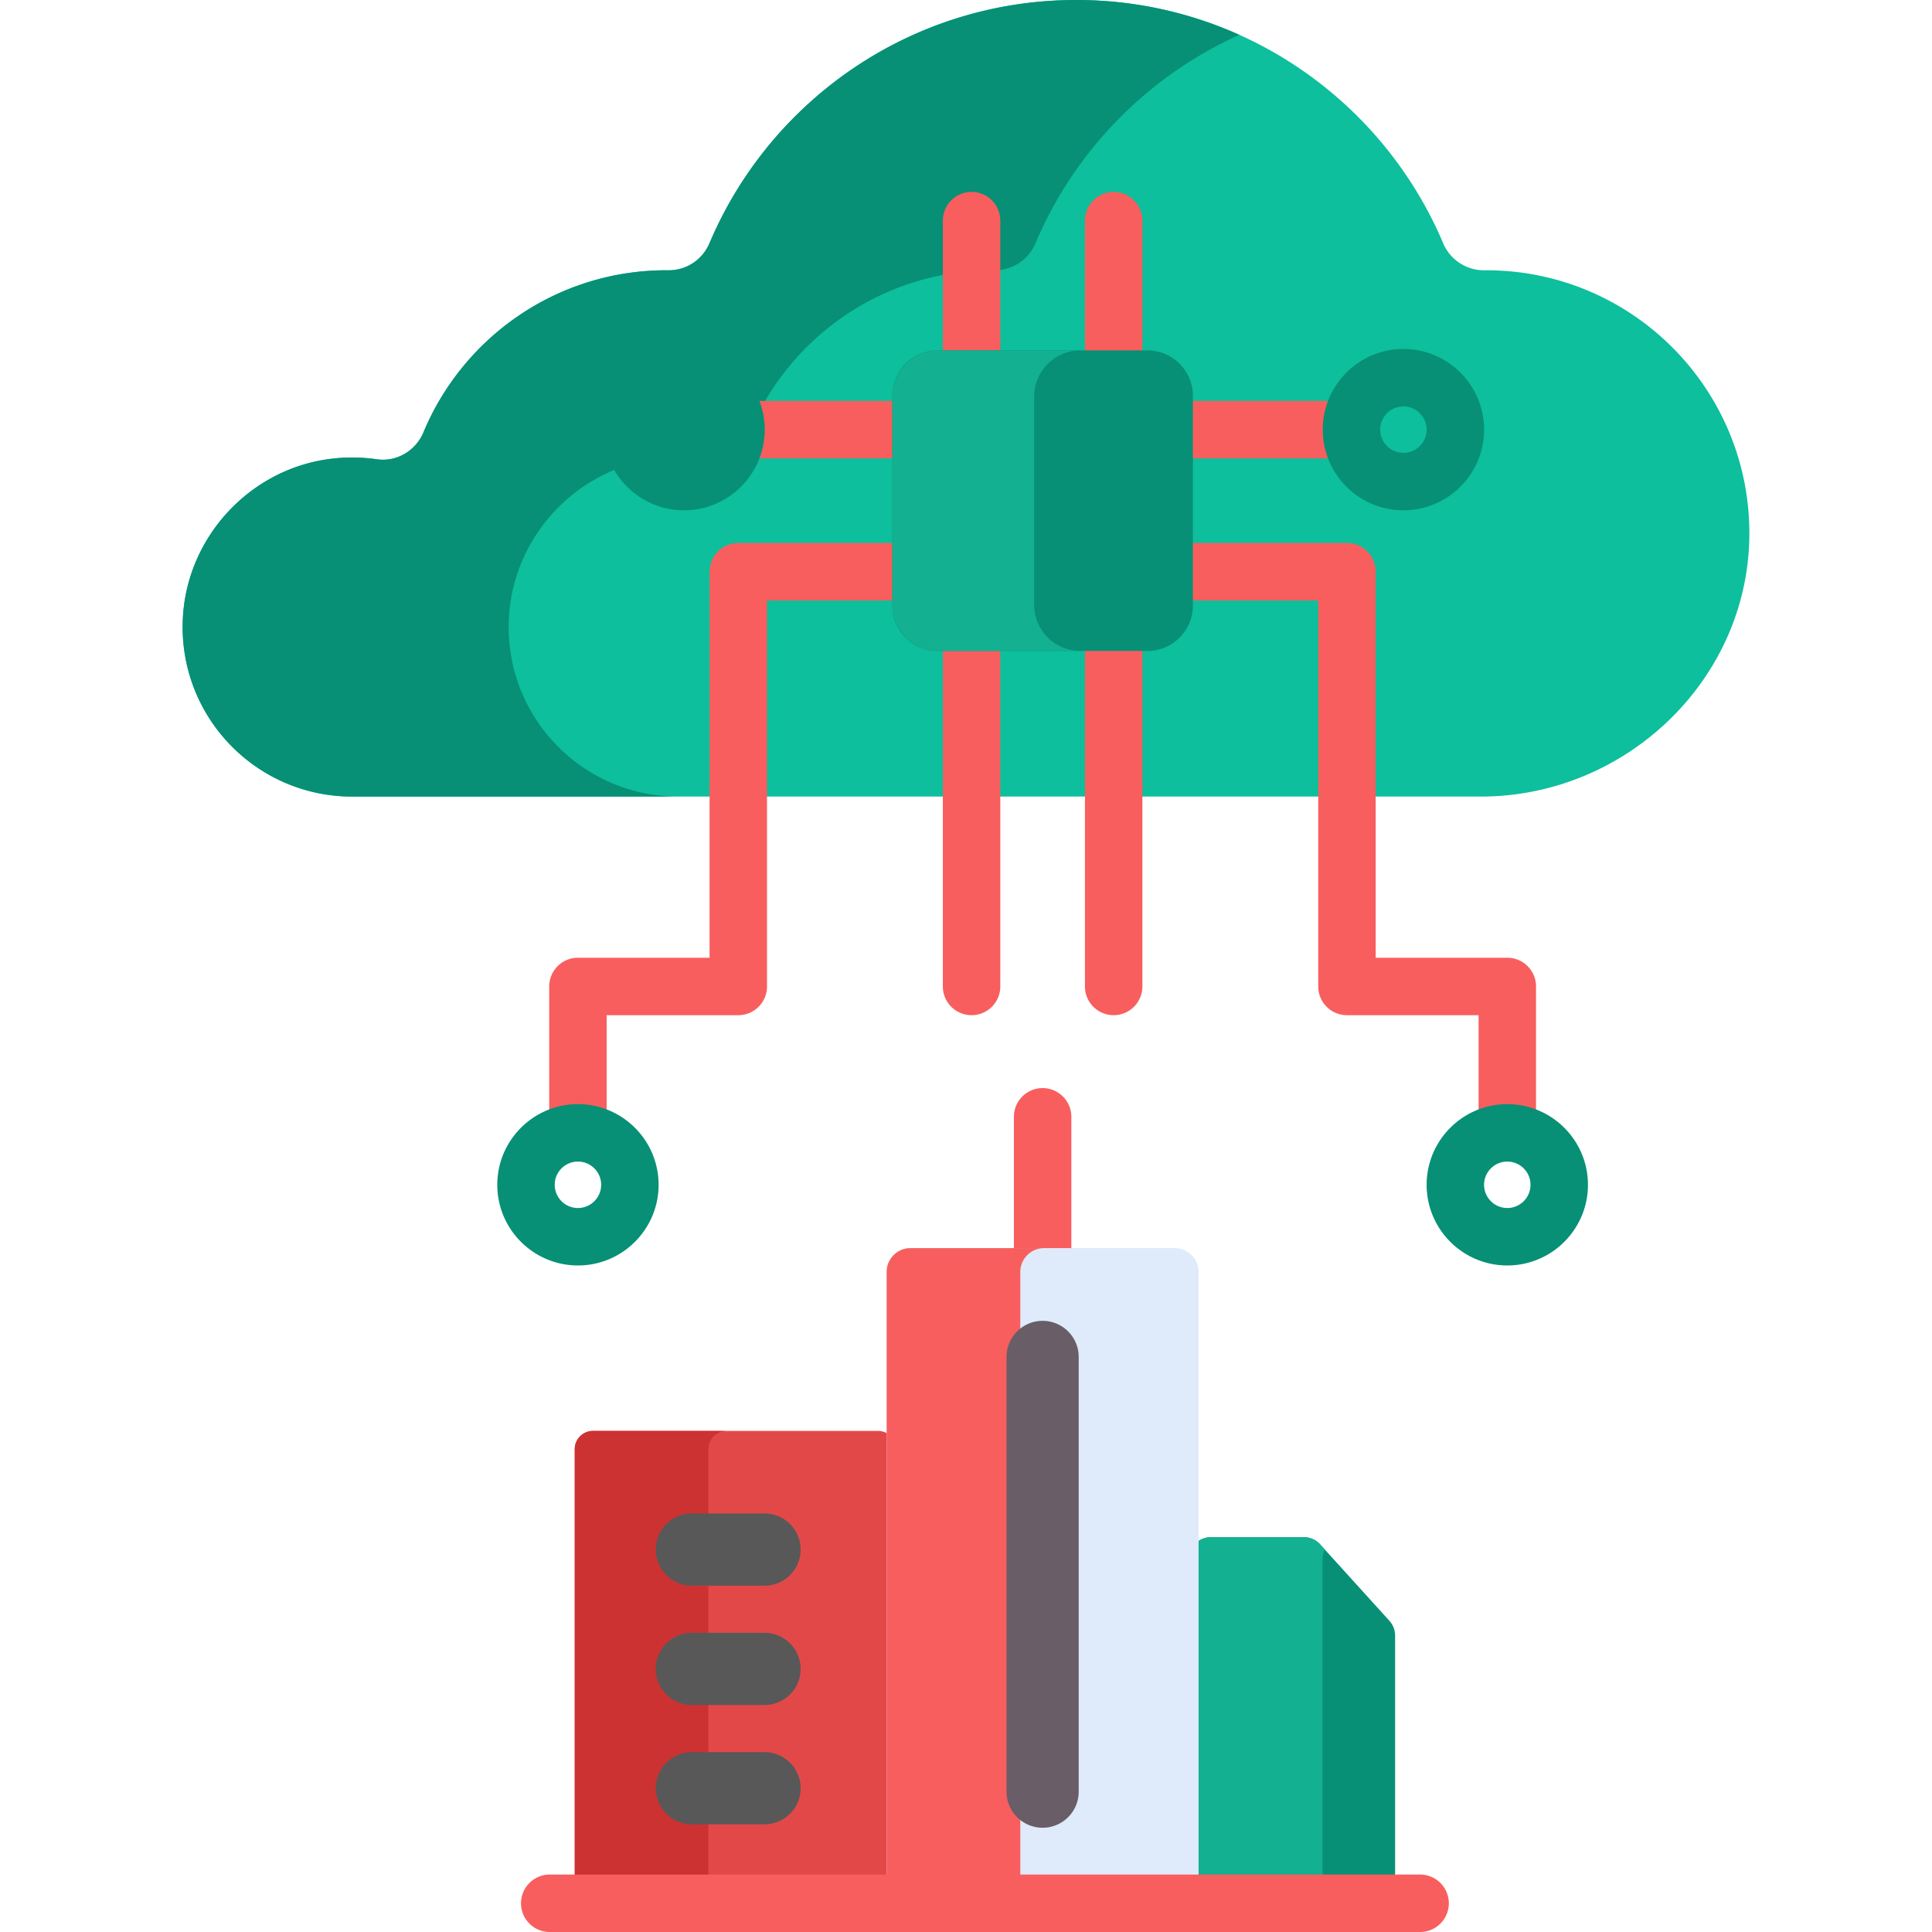
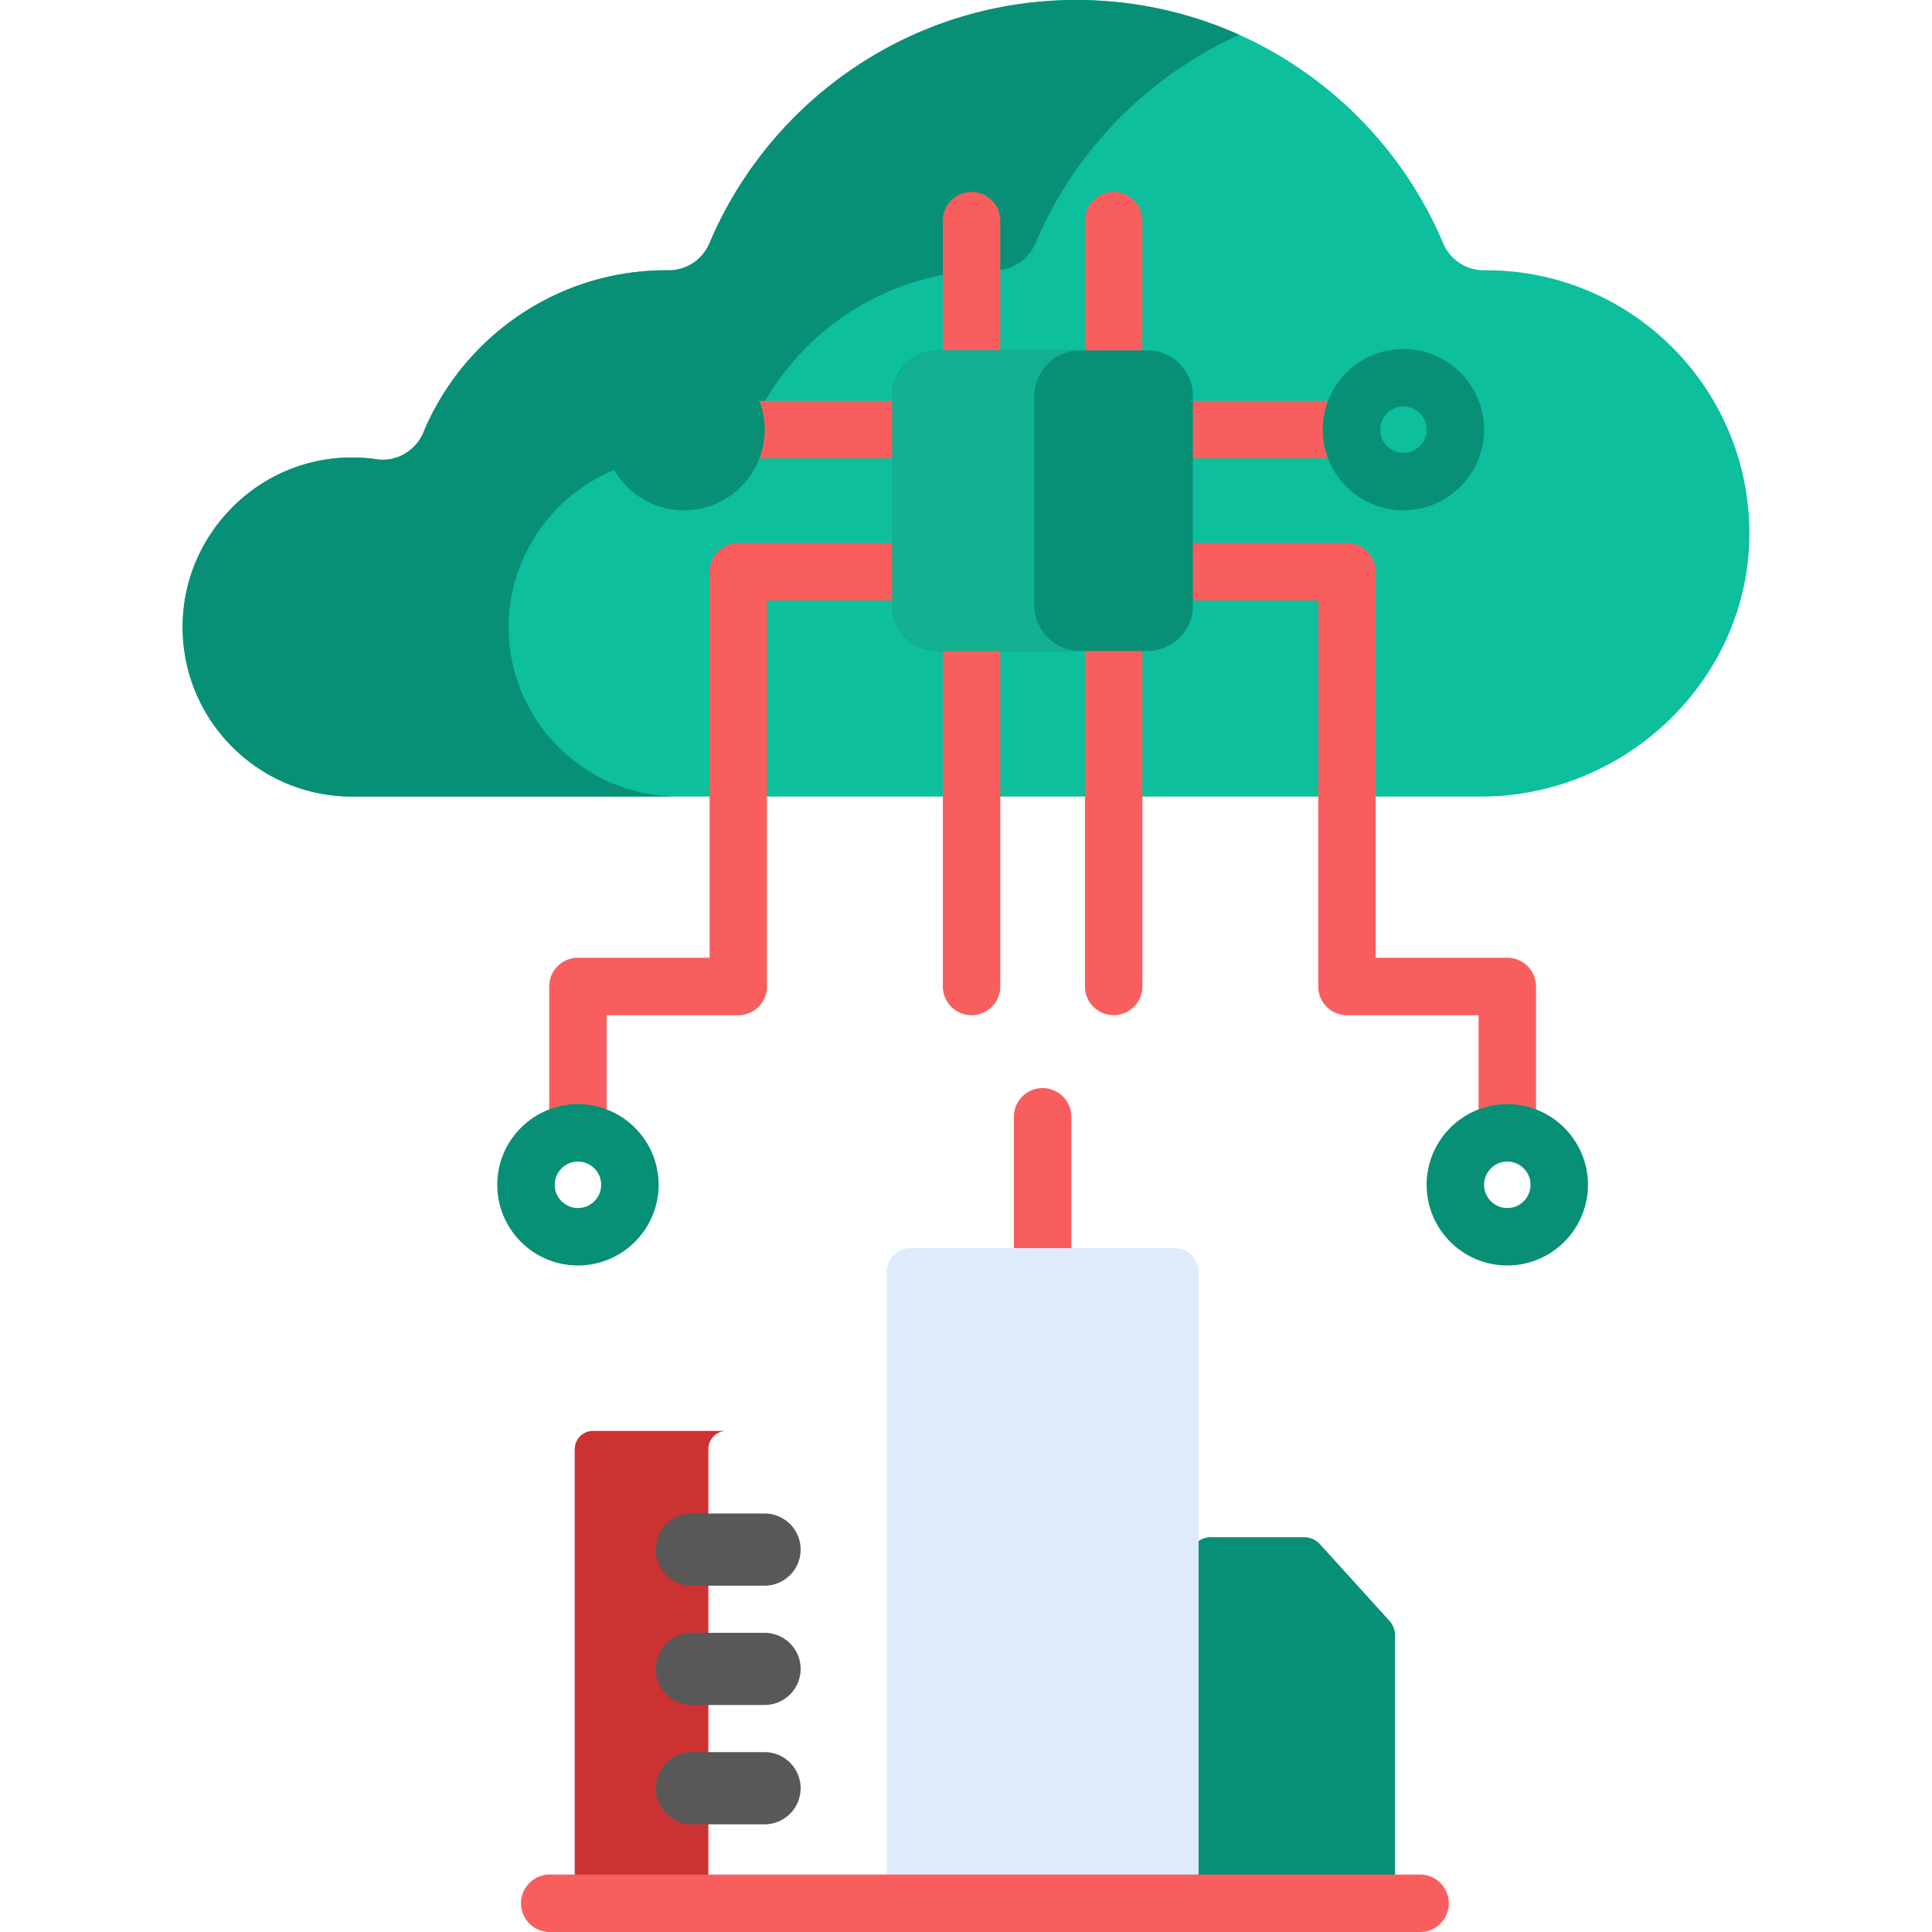
<svg xmlns="http://www.w3.org/2000/svg" width="512" height="512" x="0" y="0" viewBox="0 0 512 512" style="enable-background:new 0 0 512 512" xml:space="preserve" class="">
  <g>
    <path fill="#f85e5e" d="M276.305 338.379a7.612 7.612 0 0 1-7.612-7.612v-34.799a7.612 7.612 0 1 1 15.224 0v34.799a7.613 7.613 0 0 1-7.612 7.612z" opacity="1" data-original="#b1dbfc" class="" />
    <path fill="#0dbf9c" d="M393.862 71.624c-.177 0-.353 0-.529.002a11.719 11.719 0 0 1-10.878-7.165C366.431 26.585 328.949 0 285.236 0c-43.705 0-81.181 26.575-97.21 64.439-1.862 4.399-6.111 7.226-10.887 7.187a93.283 93.283 0 0 0-.529-.002c-29.01 0-53.867 17.719-64.375 42.92-2.044 4.903-7.114 7.939-12.37 7.17a45.6 45.6 0 0 0-11.728-.18c-21.463 2.423-38.383 20.349-39.656 41.911-1.537 26.05 19.133 47.655 44.85 47.655h299.092c39.137 0 71.945-32.029 71.164-71.159-.757-37.86-31.684-68.317-69.725-68.317z" opacity="1" data-original="#60b8fe" class="" />
    <path fill="#079075" d="M134.881 163.445c1.273-21.562 18.193-39.488 39.656-41.911a45.6 45.6 0 0 1 11.728.18c5.256.769 10.326-2.267 12.37-7.17 10.507-25.201 35.365-42.92 64.374-42.92.177 0 .353 0 .529.002 4.776.04 9.025-2.788 10.887-7.187 10.382-24.524 29.769-44.301 54.01-55.2C315.25 3.311 300.633 0 285.236 0c-43.705 0-81.181 26.575-97.21 64.439-1.862 4.399-6.111 7.227-10.887 7.187a93.283 93.283 0 0 0-.529-.002c-29.009 0-53.867 17.719-64.375 42.92-2.044 4.903-7.114 7.939-12.37 7.17a45.6 45.6 0 0 0-11.728-.18c-21.463 2.423-38.383 20.349-39.656 41.911C46.943 189.494 67.614 211.1 93.33 211.1h86.401c-25.717 0-46.387-21.606-44.85-47.655z" opacity="1" data-original="#23a8fe" class="" />
    <g fill="#b1dbfc">
      <path d="M356.959 121.469h-40.831a7.612 7.612 0 1 1 0-15.224h40.831a7.612 7.612 0 1 1 0 15.224zM153.16 307.831a7.612 7.612 0 0 1-7.612-7.612v-38.796a7.612 7.612 0 0 1 7.612-7.612h34.879v-102.3a7.612 7.612 0 0 1 7.612-7.612h40.83a7.612 7.612 0 1 1 0 15.224h-33.219v102.301a7.612 7.612 0 0 1-7.612 7.612h-34.879v31.185a7.61 7.61 0 0 1-7.611 7.61zM399.449 307.831a7.612 7.612 0 0 1-7.612-7.612v-31.185h-34.878a7.612 7.612 0 0 1-7.612-7.612V159.123h-33.219a7.612 7.612 0 1 1 0-15.224h40.831a7.612 7.612 0 0 1 7.612 7.612v102.301h34.878a7.612 7.612 0 0 1 7.612 7.612v38.796a7.612 7.612 0 0 1-7.612 7.611zM236.481 121.469h-40.83a7.612 7.612 0 1 1 0-15.224h40.83a7.612 7.612 0 1 1 0 15.224zM257.477 269.033a7.612 7.612 0 0 1-7.612-7.612v-88.915a7.612 7.612 0 1 1 15.224 0v88.915a7.612 7.612 0 0 1-7.612 7.612zM295.131 269.033a7.612 7.612 0 0 1-7.612-7.612v-88.915a7.612 7.612 0 1 1 15.224 0v88.915a7.612 7.612 0 0 1-7.612 7.612zM257.478 100.477a7.612 7.612 0 0 1-7.612-7.612V58.474a7.612 7.612 0 1 1 15.224 0v34.391a7.612 7.612 0 0 1-7.612 7.612zM295.132 100.477a7.612 7.612 0 0 1-7.612-7.612V58.474a7.612 7.612 0 1 1 15.224 0v34.391a7.612 7.612 0 0 1-7.612 7.612z" fill="#f85e5e" opacity="1" data-original="#b1dbfc" class="" />
    </g>
    <path fill="#079075" d="M399.449 335.361c-11.787 0-21.376-9.59-21.376-21.377s9.589-21.376 21.376-21.376 21.376 9.589 21.376 21.376-9.589 21.377-21.376 21.377zm0-27.53c-3.393 0-6.153 2.76-6.153 6.153s2.76 6.154 6.153 6.154 6.153-2.761 6.153-6.154a6.159 6.159 0 0 0-6.153-6.153zM371.919 135.234c-11.787 0-21.376-9.589-21.376-21.376s9.589-21.377 21.376-21.377 21.377 9.59 21.377 21.377-9.59 21.376-21.377 21.376zm0-27.53c-3.393 0-6.153 2.761-6.153 6.154s2.76 6.153 6.153 6.153 6.154-2.76 6.154-6.153-2.761-6.154-6.154-6.154zM181.28 135.234c-11.787 0-21.376-9.589-21.376-21.376s9.589-21.377 21.376-21.377 21.377 9.59 21.377 21.377-9.59 21.376-21.377 21.376zm0-27.53c-3.393 0-6.153 2.761-6.153 6.154s2.76 6.153 6.153 6.153 6.154-2.76 6.154-6.153a6.162 6.162 0 0 0-6.154-6.154zM153.16 335.361c-11.787 0-21.376-9.59-21.376-21.377s9.589-21.376 21.376-21.376 21.377 9.589 21.377 21.376-9.59 21.377-21.377 21.377zm0-27.53c-3.393 0-6.153 2.76-6.153 6.153s2.76 6.154 6.153 6.154 6.154-2.761 6.154-6.154-2.761-6.153-6.154-6.153z" opacity="1" data-original="#fee55a" class="" />
-     <path fill="#e34848" d="M232.682 379.204h-75.53a4.842 4.842 0 0 0-4.842 4.842v122.689h85.213V384.046a4.84 4.84 0 0 0-4.841-4.842z" opacity="1" data-original="#4f67d2" class="" />
    <path fill="#cc3232" d="M192.567 379.204h-35.415a4.842 4.842 0 0 0-4.842 4.841v122.689h35.415V384.046a4.842 4.842 0 0 1 4.842-4.842z" opacity="1" data-original="#324ccc" class="" />
    <path fill="#079075" d="m368.209 429.533-18.355-20.252a5.815 5.815 0 0 0-4.309-1.91H320.9a5.814 5.814 0 0 0-5.815 5.815v93.549h54.63v-73.297a5.809 5.809 0 0 0-1.506-3.905z" opacity="1" data-original="#fee55a" class="" />
-     <path fill="#13b091" d="m351.101 410.658-1.248-1.376a5.815 5.815 0 0 0-4.309-1.91H320.9a5.814 5.814 0 0 0-5.815 5.815v93.549H350.5v-93.549a5.772 5.772 0 0 1 .601-2.529z" opacity="1" data-original="#ffd301" class="" />
    <path fill="#585858" d="M202.612 420.225h-19.259a9.564 9.564 0 0 1 0-19.128h19.259a9.564 9.564 0 0 1 0 19.128zM202.612 451.842h-19.259a9.564 9.564 0 0 1 0-19.128h19.259a9.564 9.564 0 0 1 0 19.128zM202.612 483.459h-19.259a9.564 9.564 0 0 1 0-19.128h19.259a9.564 9.564 0 0 1 0 19.128z" opacity="1" data-original="#6c7ed6" class="" />
    <path fill="#dfebfa" d="M311.326 330.767h-70.042a6.31 6.31 0 0 0-6.31 6.31v169.657h82.663V337.078a6.312 6.312 0 0 0-6.311-6.311z" opacity="1" data-original="#dfebfa" class="" />
-     <path fill="#f85e5e" d="M276.699 330.767h-35.415a6.311 6.311 0 0 0-6.311 6.311v169.657h35.415V337.078a6.311 6.311 0 0 1 6.311-6.311z" opacity="1" data-original="#b1dbfc" class="" />
-     <path fill="#695d67" d="M276.304 484.371a9.564 9.564 0 0 1-9.564-9.564V359.601a9.564 9.564 0 0 1 19.128 0v115.206c.001 5.282-4.281 9.564-9.564 9.564z" opacity="1" data-original="#695d67" class="" />
    <path fill="#f85e5e" d="M376.34 512H145.686a7.612 7.612 0 1 1 0-15.224H376.34a7.612 7.612 0 1 1 0 15.224z" opacity="1" data-original="#b1dbfc" class="" />
    <path fill="#079075" d="M304.129 172.509h-55.648c-6.6 0-12-5.4-12-12v-55.648c0-6.6 5.4-12 12-12h55.648c6.6 0 12 5.4 12 12v55.648c0 6.6-5.4 12-12 12z" opacity="1" data-original="#fee55a" class="" />
    <path fill="#13b091" d="M274.069 160.33v-55.291c0-6.698 5.48-12.178 12.178-12.178h-37.589c-6.698 0-12.178 5.48-12.178 12.178v55.291c0 6.698 5.48 12.178 12.178 12.178h37.589c-6.697.001-12.178-5.48-12.178-12.178z" opacity="1" data-original="#ffd301" class="" />
  </g>
</svg>